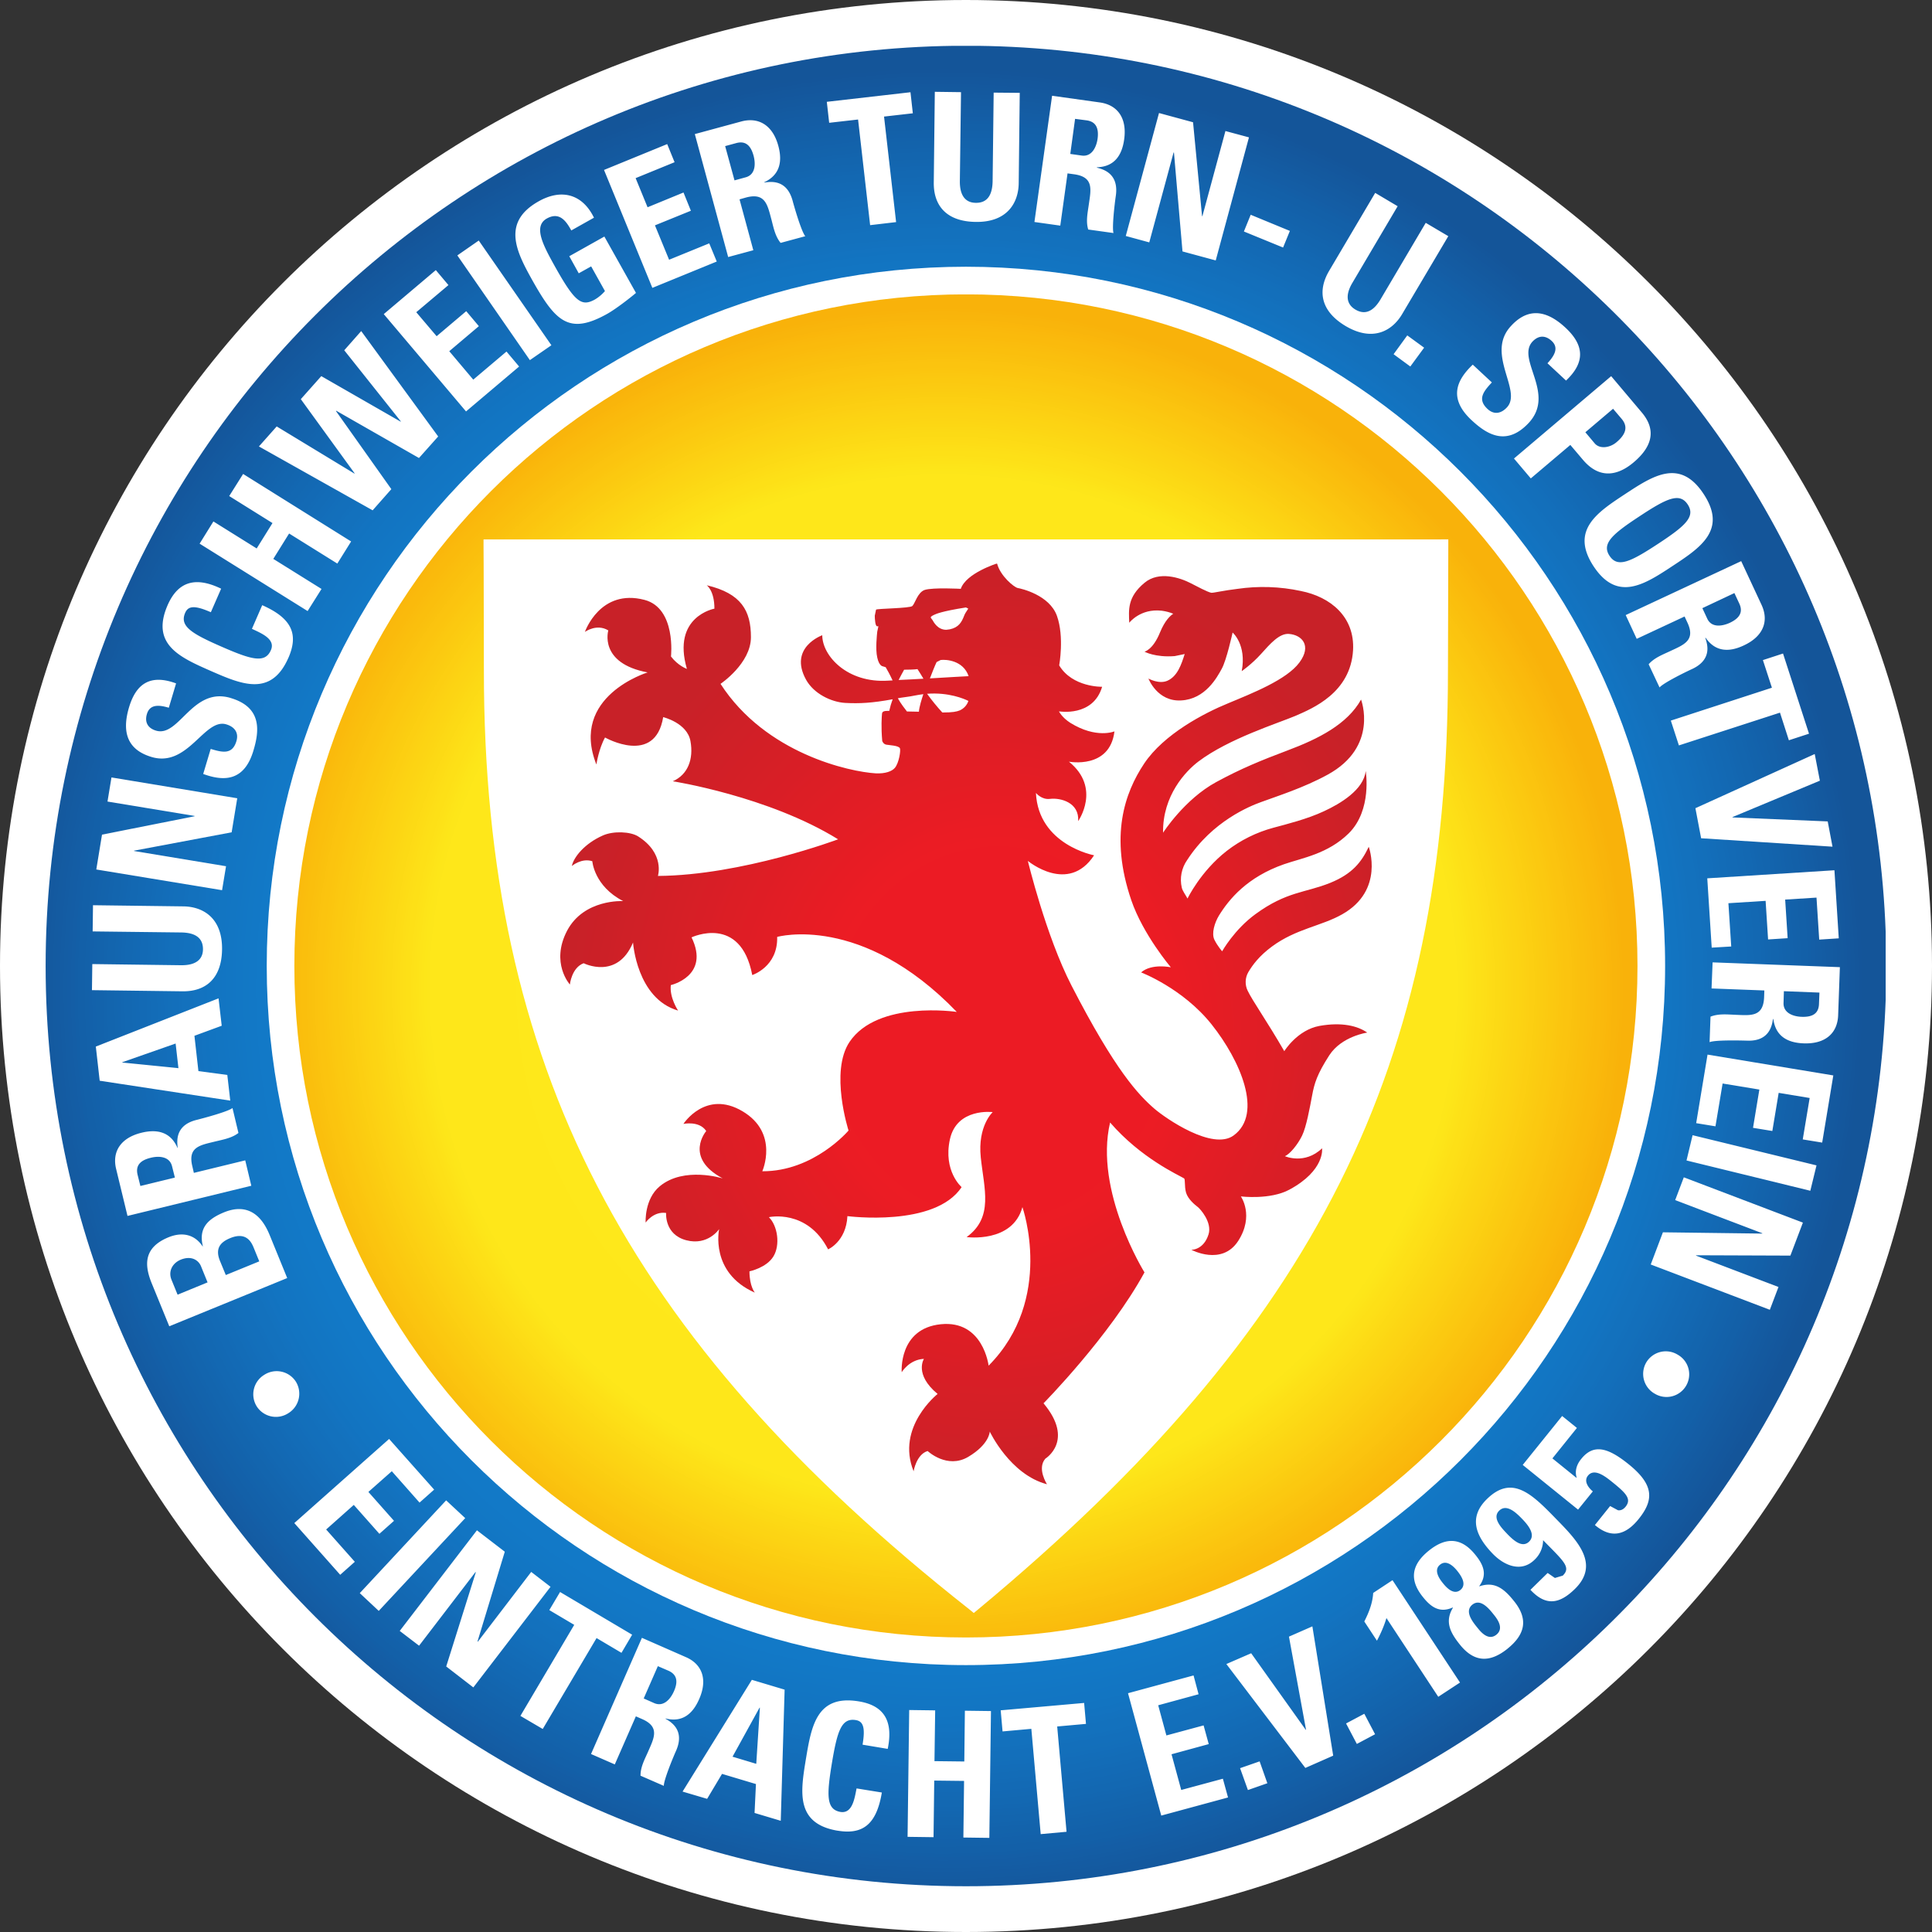
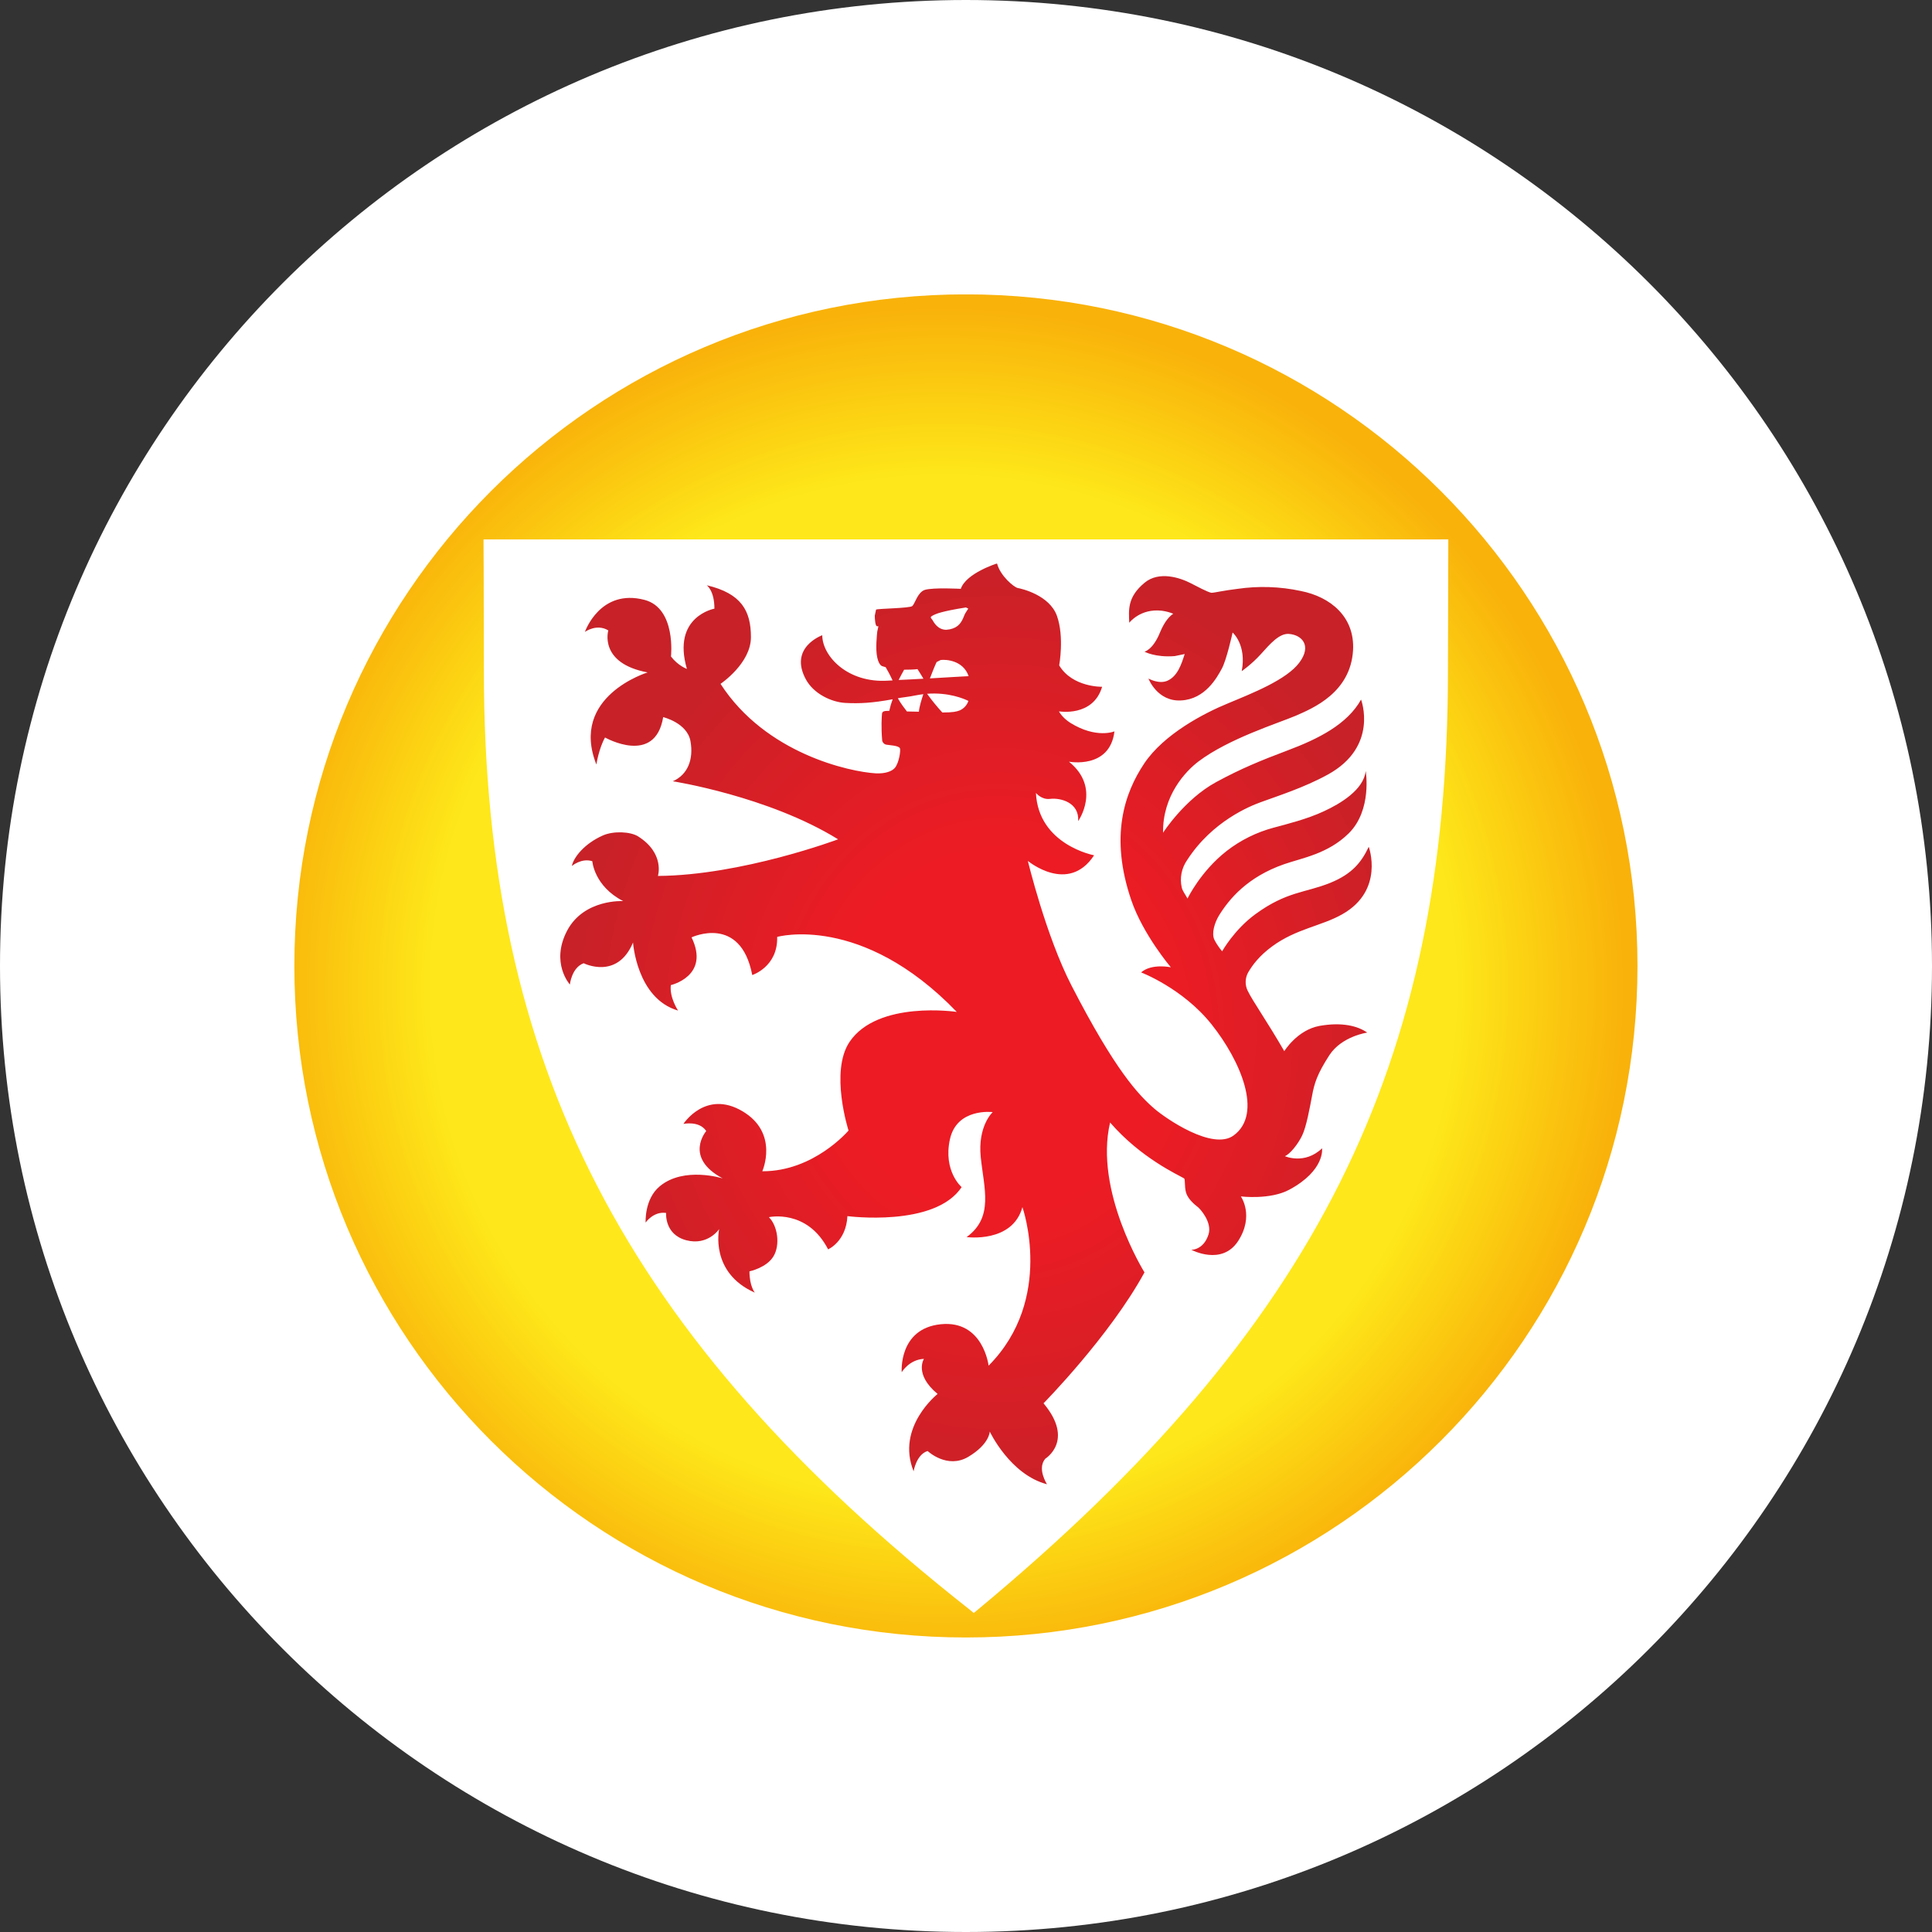
<svg xmlns="http://www.w3.org/2000/svg" width="50" height="50" viewBox="0 0 50 50">
  <rect x="0" y="0" width="50" height="50" fill="#333333" stroke="none" />
  <defs>
    <clipPath id="a">
-       <path d="M1.181 24.998c0 13.157 10.664 23.818 23.818 23.818 12.86 0 23.339-10.189 23.802-22.937v-1.762C48.338 11.373 37.858 1.184 24.999 1.184c-13.154 0-23.818 10.661-23.818 23.815m6.24.03c0-9.756 7.909-17.668 17.668-17.668s17.668 7.912 17.668 17.668-7.912 17.668-17.668 17.668S7.421 34.788 7.421 25.029z" fill="none" />
-     </clipPath>
+       </clipPath>
    <clipPath id="c">
      <path d="M7.618 24.998c0 9.602 7.782 17.38 17.38 17.38s17.38-7.779 17.38-17.38-7.781-17.38-17.38-17.38-17.38 7.782-17.38 17.38z" fill="none" />
    </clipPath>
    <clipPath id="e">
      <path fill="none" d="M13.977 13.991h21.704v24.805H13.977z" />
    </clipPath>
    <clipPath id="f">
      <path d="M24.862 15.239s-.709-.039-.927.027c-.188.061-.254.354-.324.418-.07.061-.92.064-.939.094l-.033.157c0 .079.012.273.061.273h.033l-.03.139c-.006.064-.051.448 0 .669.048.221.139.227.139.227l.079.024c.039.064.112.197.179.342l-.115.006c-1.057.07-1.705-.642-1.705-1.175 0 0-.878.312-.421 1.148.203.369.657.581 1.008.603.382.021.702.003 1.235-.094a2.102 2.102 0 00-.088.3h-.003c-.109 0-.179.003-.185.076-.006.073-.027.333.006.702 0 0 .024.082.106.097.082.015.312.021.351.091.027.054-.024.385-.13.509-.073.088-.245.154-.494.142-.669-.039-2.849-.506-4.018-2.316 0 0 .787-.527.787-1.208s-.245-1.132-1.145-1.344c0 0 .2.133.2.606 0 0-1.108.2-.712 1.559 0 0-.227-.079-.412-.321 0 0 .139-1.248-.684-1.465-1.154-.303-1.544.829-1.544.829s.303-.224.606-.039c0 0-.257.848 1.017 1.087 0 0-2.026.615-1.326 2.383 0 0 .061-.406.224-.699 0 0 1.296.739 1.505-.527 0 0 .621.148.706.621.085.472-.07.869-.457 1.039 0 0 2.471.385 4.278 1.502 0 0-2.489.933-4.663.948 0 0 .185-.581-.512-1.023-.194-.124-.636-.148-.914-.024-.472.209-.754.56-.802.79 0 0 .251-.215.53-.124 0 0 .045.645.799 1.032 0 0-1.017-.061-1.453.769-.433.83.073 1.39.073 1.39s.045-.436.357-.551c0 0 .869.442 1.278-.536 0 0 .094 1.45 1.166 1.762 0 0-.227-.336-.188-.66 0 0 1.023-.233.536-1.235 0 0 1.269-.603 1.571.975 0 0 .666-.212.645-.987 0 0 2.18-.621 4.648 1.941 0 0-2.044-.306-2.774.775-.518.769-.027 2.295-.027 2.295s-.896 1.06-2.232 1.054c0 0 .442-.987-.512-1.553s-1.529.327-1.529.327.412-.088.59.185c0 0-.59.684.427 1.226 0 0-1.002-.318-1.629.203-.403.333-.366.939-.366.939s.203-.297.53-.248c0 0-.048.557.521.706.563.148.851-.288.851-.288s-.248 1.126.924 1.644c0 0-.139-.164-.139-.551 0 0 .442-.091.621-.388.179-.294.109-.79-.118-1.014 0 0 .99-.221 1.532.833 0 0 .466-.2.5-.86 0 0 2.265.297 2.955-.751 0 0-.481-.412-.303-1.235.179-.824 1.108-.706 1.108-.706s-.394.357-.309 1.172c.085.814.339 1.55-.366 2.062 0 0 1.187.164 1.444-.775 0 0 .839 2.374-.875 4.103 0 0-.139-1.184-1.238-1.072-1.099.112-1.011 1.241-1.011 1.241s.194-.327.575-.345c0 0-.26.4.354.908 0 0-1.084.857-.621 2.001 0 0 .07-.436.363-.524 0 0 .503.475 1.051.151.551-.327.557-.654.557-.654s.524 1.114 1.481 1.363c0 0-.266-.406-.042-.663 0 0 .763-.466-.048-1.432 0 0 1.711-1.735 2.613-3.388 0 0-1.308-2.101-.89-3.879.799.924 1.768 1.357 1.911 1.444.042.021.006.2.055.372.051.17.23.315.297.366.067.048.382.4.285.712-.13.412-.445.4-.445.4s.787.424 1.211-.227c.424-.657.07-1.154.07-1.154s.76.094 1.257-.176c.927-.5.845-1.069.845-1.069-.454.433-.963.203-.963.203.127-.048.333-.3.445-.53s.2-.724.26-1.039c.058-.315.127-.548.445-1.042.321-.494.981-.587.981-.587-.245-.173-.657-.276-1.235-.173-.578.106-.911.654-.911.654-.463-.799-.815-1.29-.948-1.565a.513.513 0 01.018-.481c.115-.194.285-.421.612-.663.624-.46 1.278-.527 1.817-.833 1.102-.621.687-1.747.687-1.747-.188.397-.427.702-.996.933-.651.263-1.126.218-1.938.811-.548.4-.86.96-.86.96s-.112-.124-.197-.291c-.088-.17.006-.454.112-.63.263-.427.733-.999 1.687-1.332.472-.164 1.132-.266 1.674-.799.612-.606.439-1.614.439-1.614-.051.487-.66.848-1.081 1.042-.433.203-.96.333-1.308.427a3.425 3.425 0 00-1.208.6c-.681.533-1.014 1.232-1.014 1.232-.058-.106-.127-.194-.148-.279a.894.894 0 01.139-.718c.654-1.011 1.635-1.399 1.911-1.499.409-.151 1.111-.372 1.723-.709 1.332-.727.866-1.944.866-1.944-.354.636-1.096 1.014-1.905 1.317-.675.254-1.202.469-1.844.818-.821.445-1.375 1.311-1.375 1.311-.015-.966.59-1.599.92-1.847.784-.59 2.056-.987 2.507-1.178.445-.194 1.426-.597 1.49-1.699.048-.866-.587-1.381-1.35-1.532a4.635 4.635 0 00-1.65-.054c-.336.039-.618.106-.666.1-.085-.009-.406-.182-.542-.251-.266-.136-.811-.321-1.187-.009-.454.375-.409.712-.397 1.036 0 0 .285-.375.839-.312.112.015.212.042.3.079-.076.048-.215.173-.342.481-.185.457-.403.5-.403.5s.276.154.781.115l.26-.054c-.088.276-.188.578-.451.693-.221.094-.487-.058-.487-.058s.227.603.848.566c.624-.033.927-.596 1.048-.818.124-.218.282-.939.282-.939s.366.312.236.999c0 0 .257-.176.497-.442.239-.266.478-.542.727-.521.336.027.593.303.269.739-.33.448-1.229.799-1.847 1.057-.615.251-1.662.796-2.171 1.559-.506.76-.899 1.88-.333 3.537.303.887 1.023 1.735 1.023 1.735s-.497-.106-.769.133c0 0 1.078.409 1.823 1.344.745.936 1.338 2.31.575 2.873-.545.406-1.765-.442-2.047-.684-.415-.357-1.017-.987-2.153-3.194-.663-1.287-1.129-3.225-1.129-3.225s1.045.872 1.714-.145c0 0-1.441-.269-1.505-1.614 0 0 .145.182.363.154.276-.033.763.094.73.575 0 0 .606-.854-.239-1.538 0 0 1.06.203 1.178-.784 0 0-.469.197-1.142-.221-.218-.139-.294-.297-.294-.297s.884.154 1.117-.636c0 0-.769.018-1.111-.554 0 0 .136-.736-.058-1.281-.194-.542-.924-.706-1.014-.721-.094-.018-.454-.312-.536-.636 0 0-.799.248-.939.657m-.736.803c-.03-.054-.091-.064.039-.127.051-.024.191-.094.83-.194l.058.027c0 .024-.067.091-.103.185-.064.167-.142.306-.372.354l-.091.012c-.224 0-.324-.197-.36-.257m.108 1.093l.106-.054c.133-.018.584.006.724.418-.2.012-.566.03-1.002.058.054-.139.127-.327.173-.421m-.839.196h.015c.085 0 .248-.003.33-.015.033.051.1.154.154.248-.176.012-.457.024-.642.033.045-.085.097-.188.142-.266m.594.623c.56-.042.96.13 1.069.185a.409.409 0 01-.224.245c-.082.033-.179.054-.439.054h-.012a5.288 5.288 0 01-.394-.484m-.521.458c-.045-.058-.16-.203-.236-.342.103-.021.315-.042.436-.07.079-.015.154-.027.224-.036-.042.127-.106.33-.115.454-.073 0-.242-.003-.309-.006z" fill="none" />
    </clipPath>
    <radialGradient id="b" cx="-1832.632" cy="-1810.477" fx="-1832.632" fy="-1810.477" r="3.637" gradientTransform="matrix(6.548 0 0 -6.548 12024.516 -11829.457)" gradientUnits="userSpaceOnUse">
      <stop offset="0" stop-color="#127bc9" />
      <stop offset=".5" stop-color="#127bc9" />
      <stop offset=".625" stop-color="#127bc9" />
      <stop offset=".672" stop-color="#127bc9" />
      <stop offset=".711" stop-color="#127ac9" />
      <stop offset=".719" stop-color="#127ac8" />
      <stop offset=".734" stop-color="#1279c7" />
      <stop offset=".738" stop-color="#1279c7" />
      <stop offset=".742" stop-color="#1279c7" />
      <stop offset=".75" stop-color="#1278c6" />
      <stop offset=".758" stop-color="#1278c5" />
      <stop offset=".762" stop-color="#1277c5" />
      <stop offset=".766" stop-color="#1277c4" />
      <stop offset=".77" stop-color="#1276c4" />
      <stop offset=".773" stop-color="#1276c3" />
      <stop offset=".777" stop-color="#1276c3" />
      <stop offset=".781" stop-color="#1275c3" />
      <stop offset=".785" stop-color="#1275c2" />
      <stop offset=".789" stop-color="#1275c2" />
      <stop offset=".793" stop-color="#1274c1" />
      <stop offset=".797" stop-color="#1274c1" />
      <stop offset=".801" stop-color="#1273c0" />
      <stop offset=".805" stop-color="#1373c0" />
      <stop offset=".809" stop-color="#1372bf" />
      <stop offset=".812" stop-color="#1372be" />
      <stop offset=".816" stop-color="#1371bd" />
      <stop offset=".824" stop-color="#1371bd" />
      <stop offset=".828" stop-color="#1370bc" />
      <stop offset=".832" stop-color="#136fbb" />
      <stop offset=".836" stop-color="#136fbb" />
      <stop offset=".84" stop-color="#136fba" />
      <stop offset=".844" stop-color="#136eba" />
      <stop offset=".848" stop-color="#136db9" />
      <stop offset=".852" stop-color="#136db8" />
      <stop offset=".855" stop-color="#136cb7" />
      <stop offset=".859" stop-color="#136cb7" />
      <stop offset=".863" stop-color="#136bb6" />
      <stop offset=".867" stop-color="#136ab5" />
      <stop offset=".871" stop-color="#136ab5" />
      <stop offset=".875" stop-color="#1369b4" />
      <stop offset=".879" stop-color="#1369b3" />
      <stop offset=".883" stop-color="#1368b2" />
      <stop offset=".887" stop-color="#1368b2" />
      <stop offset=".891" stop-color="#1367b1" />
      <stop offset=".895" stop-color="#1366b0" />
      <stop offset=".898" stop-color="#1366af" />
      <stop offset=".902" stop-color="#1365ae" />
      <stop offset=".906" stop-color="#1365ae" />
      <stop offset=".91" stop-color="#1364ad" />
      <stop offset=".914" stop-color="#1363ac" />
      <stop offset=".918" stop-color="#1363ab" />
      <stop offset=".922" stop-color="#1362ab" />
      <stop offset=".926" stop-color="#1361aa" />
      <stop offset=".93" stop-color="#1361a9" />
      <stop offset=".934" stop-color="#1360a8" />
      <stop offset=".938" stop-color="#1360a8" />
      <stop offset=".941" stop-color="#135fa7" />
      <stop offset=".945" stop-color="#145ea6" />
      <stop offset=".949" stop-color="#145da5" />
      <stop offset=".953" stop-color="#145da4" />
      <stop offset=".957" stop-color="#145ca3" />
      <stop offset=".961" stop-color="#145ba2" />
      <stop offset=".965" stop-color="#145ba1" />
      <stop offset=".969" stop-color="#145aa0" />
      <stop offset=".973" stop-color="#14599f" />
      <stop offset=".977" stop-color="#14599e" />
      <stop offset=".98" stop-color="#14589e" />
      <stop offset=".984" stop-color="#14579d" />
      <stop offset=".988" stop-color="#14579c" />
      <stop offset=".992" stop-color="#14569b" />
      <stop offset=".996" stop-color="#14559a" />
      <stop offset="1" stop-color="#145599" />
    </radialGradient>
    <radialGradient id="d" cx="-1832.652" cy="-1810.477" fx="-1832.652" fy="-1810.477" r="2.699" gradientTransform="matrix(6.548 0 0 -6.548 12024.653 -11829.457)" gradientUnits="userSpaceOnUse">
      <stop offset="0" stop-color="#fee81b" />
      <stop offset=".5" stop-color="#fee81b" />
      <stop offset=".75" stop-color="#fee71a" />
      <stop offset=".754" stop-color="#fde61a" />
      <stop offset=".758" stop-color="#fde619" />
      <stop offset=".762" stop-color="#fde519" />
      <stop offset=".766" stop-color="#fde419" />
      <stop offset=".77" stop-color="#fde318" />
      <stop offset=".773" stop-color="#fde218" />
      <stop offset=".777" stop-color="#fde118" />
      <stop offset=".781" stop-color="#fde017" />
      <stop offset=".785" stop-color="#fde017" />
      <stop offset=".789" stop-color="#fddf17" />
      <stop offset=".793" stop-color="#fdde17" />
      <stop offset=".797" stop-color="#fddd16" />
      <stop offset=".801" stop-color="#fddc16" />
      <stop offset=".805" stop-color="#fddb16" />
      <stop offset=".809" stop-color="#fcda15" />
      <stop offset=".812" stop-color="#fcda15" />
      <stop offset=".816" stop-color="#fcd915" />
      <stop offset=".82" stop-color="#fcd815" />
      <stop offset=".824" stop-color="#fcd714" />
      <stop offset=".828" stop-color="#fcd614" />
      <stop offset=".832" stop-color="#fcd514" />
      <stop offset=".836" stop-color="#fcd414" />
      <stop offset=".84" stop-color="#fcd413" />
      <stop offset=".844" stop-color="#fcd313" />
      <stop offset=".848" stop-color="#fcd213" />
      <stop offset=".852" stop-color="#fcd113" />
      <stop offset=".855" stop-color="#fcd013" />
      <stop offset=".859" stop-color="#fccf12" />
      <stop offset=".863" stop-color="#fccf12" />
      <stop offset=".867" stop-color="#fbce11" />
      <stop offset=".871" stop-color="#fbcd11" />
      <stop offset=".875" stop-color="#fbcc11" />
      <stop offset=".879" stop-color="#fbcb11" />
      <stop offset=".883" stop-color="#fbca11" />
      <stop offset=".887" stop-color="#fbc910" />
      <stop offset=".891" stop-color="#fbc910" />
      <stop offset=".895" stop-color="#fbc810" />
      <stop offset=".898" stop-color="#fbc710" />
      <stop offset=".902" stop-color="#fbc60f" />
      <stop offset=".906" stop-color="#fbc50f" />
      <stop offset=".91" stop-color="#fbc40f" />
      <stop offset=".914" stop-color="#fbc40f" />
      <stop offset=".918" stop-color="#fbc30f" />
      <stop offset=".922" stop-color="#fac20e" />
      <stop offset=".926" stop-color="#fac10e" />
      <stop offset=".93" stop-color="#fac00e" />
      <stop offset=".934" stop-color="#fabf0d" />
      <stop offset=".938" stop-color="#fabf0d" />
      <stop offset=".941" stop-color="#fabe0d" />
      <stop offset=".945" stop-color="#fabd0d" />
      <stop offset=".949" stop-color="#fabc0d" />
      <stop offset=".953" stop-color="#fabb0c" />
      <stop offset=".957" stop-color="#faba0c" />
      <stop offset=".961" stop-color="#faba0c" />
      <stop offset=".965" stop-color="#fab90c" />
      <stop offset=".969" stop-color="#fab80c" />
      <stop offset=".973" stop-color="#fab70b" />
      <stop offset=".977" stop-color="#fab60b" />
      <stop offset=".98" stop-color="#f9b50b" />
      <stop offset=".984" stop-color="#f9b50b" />
      <stop offset=".988" stop-color="#f9b40b" />
      <stop offset=".992" stop-color="#f9b30a" />
      <stop offset=".996" stop-color="#f9b20a" />
      <stop offset="1" stop-color="#f9b20a" />
    </radialGradient>
    <radialGradient id="g" cx="-1817.31" cy="-1794.015" fx="-1817.31" fy="-1794.015" r="1.804" gradientTransform="matrix(6.225 0 0 -6.87 11338.517 -12298.108)" gradientUnits="userSpaceOnUse">
      <stop offset="0" stop-color="#ec1b24" />
      <stop offset=".25" stop-color="#ec1b24" />
      <stop offset=".344" stop-color="#ec1b24" />
      <stop offset=".383" stop-color="#ec1b24" />
      <stop offset=".398" stop-color="#ec1c24" />
      <stop offset=".406" stop-color="#ec1c24" />
      <stop offset=".414" stop-color="#eb1c24" />
      <stop offset=".43" stop-color="#eb1c24" />
      <stop offset=".438" stop-color="#ea1c24" />
      <stop offset=".445" stop-color="#ea1c24" />
      <stop offset=".453" stop-color="#e91c24" />
      <stop offset=".461" stop-color="#e81c24" />
      <stop offset=".477" stop-color="#e81c24" />
      <stop offset=".484" stop-color="#e71c24" />
      <stop offset=".492" stop-color="#e71c24" />
      <stop offset=".5" stop-color="#e61c24" />
      <stop offset=".508" stop-color="#e61c24" />
      <stop offset=".512" stop-color="#e51d24" />
      <stop offset=".516" stop-color="#e51d24" />
      <stop offset=".527" stop-color="#e41d24" />
      <stop offset=".539" stop-color="#e41d24" />
      <stop offset=".543" stop-color="#e41d25" />
      <stop offset=".547" stop-color="#e31d25" />
      <stop offset=".551" stop-color="#e31d25" />
      <stop offset=".555" stop-color="#e31d25" />
      <stop offset=".559" stop-color="#e31d25" />
      <stop offset=".562" stop-color="#e21d25" />
      <stop offset=".574" stop-color="#e21d25" />
      <stop offset=".586" stop-color="#e11d25" />
      <stop offset=".59" stop-color="#e11d25" />
      <stop offset=".594" stop-color="#e11d25" />
      <stop offset=".598" stop-color="#e01d25" />
      <stop offset=".602" stop-color="#e01d25" />
      <stop offset=".605" stop-color="#e01d25" />
      <stop offset=".609" stop-color="#df1d25" />
      <stop offset=".613" stop-color="#df1d25" />
      <stop offset=".625" stop-color="#df1d25" />
      <stop offset=".637" stop-color="#de1e25" />
      <stop offset=".645" stop-color="#dd1e25" />
      <stop offset=".652" stop-color="#dd1e25" />
      <stop offset=".66" stop-color="#dc1e25" />
      <stop offset=".668" stop-color="#dc1e25" />
      <stop offset=".676" stop-color="#dc1e25" />
      <stop offset=".684" stop-color="#db1e25" />
      <stop offset=".691" stop-color="#db1e26" />
      <stop offset=".699" stop-color="#da1e26" />
      <stop offset=".707" stop-color="#d91e26" />
      <stop offset=".715" stop-color="#d91e26" />
      <stop offset=".73" stop-color="#d81e26" />
      <stop offset=".738" stop-color="#d81e26" />
      <stop offset=".746" stop-color="#d71f26" />
      <stop offset=".754" stop-color="#d71f26" />
      <stop offset=".758" stop-color="#d61f26" />
      <stop offset=".762" stop-color="#d61f26" />
      <stop offset=".766" stop-color="#d61f26" />
      <stop offset=".777" stop-color="#d51f26" />
      <stop offset=".789" stop-color="#d51f26" />
      <stop offset=".793" stop-color="#d41f26" />
      <stop offset=".797" stop-color="#d41f26" />
      <stop offset=".801" stop-color="#d41f26" />
      <stop offset=".805" stop-color="#d41f26" />
      <stop offset=".809" stop-color="#d31f26" />
      <stop offset=".812" stop-color="#d31f26" />
      <stop offset=".824" stop-color="#d31f26" />
      <stop offset=".832" stop-color="#d21f27" />
      <stop offset=".84" stop-color="#d21f27" />
      <stop offset=".848" stop-color="#d11f27" />
      <stop offset=".855" stop-color="#d02027" />
      <stop offset=".863" stop-color="#d02027" />
      <stop offset=".879" stop-color="#cf2027" />
      <stop offset=".883" stop-color="#cf2027" />
      <stop offset=".887" stop-color="#cf2027" />
      <stop offset=".891" stop-color="#cf2027" />
      <stop offset=".895" stop-color="#ce2027" />
      <stop offset=".898" stop-color="#ce2027" />
      <stop offset=".902" stop-color="#ce2027" />
      <stop offset=".906" stop-color="#cd2027" />
      <stop offset=".91" stop-color="#cd2027" />
      <stop offset=".918" stop-color="#cc2027" />
      <stop offset=".926" stop-color="#cc2027" />
      <stop offset=".941" stop-color="#cb2027" />
      <stop offset=".945" stop-color="#cb2027" />
      <stop offset=".949" stop-color="#cb2027" />
      <stop offset=".953" stop-color="#cb2027" />
      <stop offset=".957" stop-color="#ca2027" />
      <stop offset=".965" stop-color="#ca2028" />
      <stop offset=".98" stop-color="#c92128" />
      <stop offset=".988" stop-color="#c92128" />
      <stop offset=".992" stop-color="#c82128" />
      <stop offset="1" stop-color="#c82128" />
    </radialGradient>
  </defs>
  <path d="M0 24.998C0 38.805 11.192 50 24.998 50S50 38.806 50 24.998 38.806 0 24.998 0 0 11.192 0 24.998" fill="#fff" />
  <g clip-path="url(#a)">
    <path d="M1.181 1.186v47.632h47.62V1.186H1.181z" fill="url(#b)" />
  </g>
  <g fill="#fff">
    <path d="M6.903 24.998c0 9.996 8.103 18.095 18.095 18.095s18.095-8.1 18.095-18.095S34.994 6.903 24.998 6.903 6.903 15.006 6.903 24.998" />
    <path d="M40.177 37.742l.633-.787-.382-.309-1.02 1.266 1.432 1.157.382-.472c-.112-.091-.242-.263-.127-.406.179-.224.503.064.663.191.336.273.466.418.312.612-.064.076-.127.1-.197.091l-.203-.109-.394.491c.43.369.805.251 1.129-.151.4-.494.406-.887-.254-1.42-.536-.433-.908-.539-1.229-.139-.115.139-.173.312-.118.484h-.012l-.615-.497zm-.569 3.403c.409.439.763.354 1.148-.021.651-.636.079-1.241-.469-1.799-.621-.639-1.142-1.178-1.802-.533-.5.487-.282.978.154 1.426.294.3.73.484 1.072.151a.702.702 0 00.224-.509c.527.539.733.699.509.917l-.203.061-.188-.13-.445.436zm-.609-1.456c-.136-.142-.394-.406-.2-.593.191-.188.442.058.581.2.136.139.385.412.194.6s-.439-.067-.575-.206m.019 2.975c.457-.369.539-.766.164-1.229-.245-.306-.491-.521-.896-.382l-.003-.006c.215-.294.112-.548-.1-.808-.36-.451-.76-.469-1.205-.109-.448.36-.515.754-.151 1.202.209.263.436.418.769.269l.006.006c-.221.363-.064.651.182.957.372.463.778.469 1.235.1m-1.751-2.171c.17-.139.354.045.451.167.1.127.248.345.076.487-.173.139-.357-.054-.457-.182-.097-.118-.239-.336-.07-.472m.835 1.036c.218-.176.445.118.563.266.115.142.248.357.061.509-.188.151-.369-.024-.481-.167-.121-.148-.36-.433-.142-.609m-2.468.93c.097-.182.185-.382.245-.584l1.341 2.038.563-.369-1.747-2.649-.5.33c-.015.266-.115.512-.23.739l.327.497zm-.8 2.144l.279.53.472-.251-.279-.53-.472.251zm-1.054 1.151l.721-.318-.539-3.346-.606.266.442 2.41-.006.003-1.414-1.983-.642.279 2.044 2.689zm-1.689.006l.203.566.503-.176-.2-.566-.506.176zm-.312.757l-.133-.484-1.078.291-.251-.924.963-.263-.133-.484-.963.26-.212-.781 1.045-.285-.13-.487-1.696.46.86 3.167 1.729-.469zm-5.883-2.253l.048.545.745-.067.242 2.725.669-.061-.242-2.725.745-.067-.048-.542-2.159.191zm-1.714 1.314l.018-1.314-.672-.009-.042 3.282.672.009.018-1.465.772.009-.018 1.465.672.009.042-3.282-.675-.009-.015 1.314-.772-.009zm-2.51 1.799c.621.103 1.005-.121 1.148-.987l-.654-.106c-.051.254-.106.657-.415.609-.372-.064-.36-.43-.224-1.26.139-.83.245-1.181.621-1.117.197.033.245.206.173.636l.651.109c.142-.69-.067-1.117-.745-1.229-1.093-.182-1.229.633-1.372 1.49-.139.848-.276 1.671.818 1.856m-2.102-1.73l-.615-.185.699-1.269h.009l-.094 1.453zm-1.272.905l.385-.645.878.263-.036.748.678.203.1-3.394-.848-.254-1.793 2.892.636.188zm-1.844-2.134l.16.07c.472.206.306.497.151.854-.088.197-.194.394-.191.612l.603.263c-.003-.148.233-.721.318-.911.236-.542-.148-.751-.276-.827l.003-.006c.43.109.702-.115.869-.5.227-.512.076-.905-.342-1.087l-1.139-.5-1.317 3.007.615.269.545-1.244zm.569-1.299l.273.118c.197.088.269.248.142.533-.085.194-.263.412-.509.306l-.273-.121.366-.836zm-2.531-1.92l-.279.469.645.382-1.393 2.356.578.339 1.393-2.353.645.382.276-.469-1.865-1.105zm-3.649 1.39l1.459-1.905.009.006-.766 2.437.702.542 1.998-2.604-.5-.385-1.381 1.805-.009-.006.706-2.322-.721-.554-1.998 2.604.5.382zm-1.044-.9l2.238-2.401-.494-.46-2.235 2.401.491.46zm-.997-.935l.378-.336-.742-.836.715-.636.663.748.378-.336-.663-.748.606-.536.718.812.378-.336-1.166-1.311-2.453 2.177 1.187 1.338zM42.824 36.068a.587.587 0 00.811-.203.583.583 0 00-.215-.805.588.588 0 00-.815.2.588.588 0 00.218.808m.531-5.009l2.253.857v.009l-2.571-.033-.315.833 3.082 1.172.224-.59-2.135-.812.003-.009 2.44.009.324-.854-3.082-1.172-.224.591zm.293-1.026l3.204.784.16-.657-3.207-.781-.157.654zm.249-.966l.5.082.185-1.108.951.157-.164.99.5.082.164-.987.802.133-.179 1.072.503.082.288-1.738-3.255-.539-.294 1.774zm1.765-3.434l-.006.176c-.021.518-.351.469-.745.454-.215-.009-.436-.033-.642.048l-.024.66c.139-.058.76-.045.969-.039.593.024.648-.415.672-.56h.009c.058.442.363.615.784.63.563.021.875-.263.893-.724l.045-1.248-3.294-.124-.027.675 1.366.052zm1.426.055l-.012.3c-.009.215-.133.339-.448.327-.209-.006-.481-.094-.469-.363l.009-.3.92.036zm-2.789-1.163l.506-.03-.073-1.12.963-.061.064.999.506-.033-.064-.999.811-.051.07 1.087.506-.033-.112-1.762-3.291.209.115 1.796zm-.421-3.609l.148.778 3.4.218-.124-.654-2.462-.103-.003-.009 2.262-.942-.133-.69-3.088 1.402zm2.268-4.003l-.521.17.233.715-2.616.851.209.642 2.616-.848.23.715.521-.17-.672-2.074zm-2.549-.96l.073.157c.221.469-.097.578-.454.745-.194.091-.403.17-.548.336l.282.6c.097-.115.654-.391.845-.478.536-.251.385-.663.339-.805l.009-.003c.251.366.606.378.984.2.512-.236.657-.633.463-1.051l-.527-1.132-2.989 1.396.285.615 1.238-.578zm1.29-.605l.127.273c.091.197.039.363-.245.497-.191.088-.472.136-.584-.106l-.127-.273.83-.391zm-3.643-.691c.615.93 1.317.469 2.038-.006.727-.478 1.423-.936.808-1.868-.612-.93-1.308-.472-2.035.006-.721.475-1.423.936-.811 1.868m.412-.272c-.209-.315.07-.56.775-1.023.706-.466 1.039-.624 1.248-.306.209.318-.07.56-.775 1.023-.706.463-1.039.624-1.248.306m-2.474-2.519l.436.515 1.023-.866.324.382c.512.606 1.036.306 1.32.064.46-.391.6-.824.2-1.293l-.787-.933-2.516 2.132zm2.565-1.287l.221.26c.197.233.07.436-.136.609-.17.142-.43.179-.56.027l-.242-.288.718-.609zm-2.183.366c.706-.76-.327-1.644.097-2.104.157-.167.336-.167.497-.018.2.185.058.397-.109.578l.481.448c.503-.475.469-.917-.012-1.366-.603-.563-1.063-.427-1.411-.048-.672.718.3 1.671-.106 2.107-.151.164-.336.197-.503.042-.273-.254-.1-.457.112-.687l-.494-.46c-.415.394-.642.869-.03 1.438.378.351.893.696 1.478.07M36.42 8.68l-.354.487.433.318.357-.487-.436-.318zm.478-2.913l-1.166 1.974c-.185.315-.403.421-.657.269-.212-.127-.279-.351-.07-.699l1.166-1.974-.581-.345-1.19 2.014c-.318.536-.209 1.057.43 1.435.712.418 1.211.109 1.459-.315l1.193-2.014-.584-.345zm-4.53-.209l-.176.433 1.014.415.176-.43-1.014-.418zm-2.625.715l.63-2.328.009.003.221 2.559.86.233.86-3.185-.609-.164-.596 2.204-.009-.003-.233-2.428-.881-.239-.86 3.182.609.166zm-2.116-1.786l.176.024c.512.073.43.397.375.784-.03.215-.079.433-.015.645l.654.091c-.042-.145.03-.76.061-.969.082-.587-.348-.684-.491-.724v-.009c.445-.012.648-.3.706-.718.079-.557-.173-.896-.63-.96l-1.235-.173-.457 3.267.669.094.188-1.353zm.196-1.411l.3.039c.212.03.324.167.282.478-.03.209-.145.469-.409.433l-.297-.042.124-.908zm-2.107-.679l-.027 2.292c-.006.366-.142.566-.439.56-.245-.003-.415-.164-.409-.569l.03-2.295-.678-.009-.027 2.341c-.009.621.345 1.017 1.087 1.026.824.012 1.105-.506 1.111-.999l.027-2.341-.675-.006zm-4.318.239l.061.542.748-.085.312 2.734.672-.079-.312-2.731.745-.085-.061-.545-2.165.248zm-2.259 2.523l.17-.048c.503-.133.554.197.657.575.054.209.097.43.236.6l.639-.173c-.097-.115-.273-.712-.327-.914-.154-.575-.587-.494-.736-.475l-.003-.006c.406-.188.478-.533.369-.939-.145-.542-.512-.754-.957-.636l-1.205.327.863 3.182.651-.176-.357-1.317zm-.372-1.378l.291-.079c.206-.054.363.024.445.33.054.203.054.487-.206.557l-.288.079-.242-.887zm-.218 2.986l-.194-.469-1.039.424-.366-.89.93-.378-.191-.472-.93.382-.309-.754 1.008-.412-.191-.469-1.635.669 1.251 3.052 1.665-.681zm-3.177-1.133c-.303-.621-.848-.751-1.426-.427-.966.539-.587 1.296-.182 2.023.612 1.093.957 1.447 1.95.893.236-.133.603-.421.745-.542l-.818-1.459-.908.509.245.442.321-.179.357.639a1.066 1.066 0 01-.26.218c-.339.188-.512.076-1.017-.824-.312-.56-.593-1.066-.227-1.272.312-.173.487.039.633.309l.587-.33zM14.27 8.935l-1.88-2.71-.554.385 1.877 2.71.557-.385zm-.835.551l-.327-.388-.86.727-.621-.736.766-.648-.327-.388-.766.648-.527-.621.833-.702-.327-.388-1.347 1.139 2.129 2.519 1.375-1.163zm-3.791 3.721l.484-.548-1.432-2.02.006-.009 2.141 1.223.497-.557-1.992-2.728-.439.497 1.465 1.841-.006.006-2.053-1.178-.53.596 1.393 1.92-.006.006-2.011-1.22-.46.518 2.943 1.653zm-3.001.987l-1.12-.699-.357.575 2.795 1.744.36-.572-1.248-.778.409-.657 1.248.778.357-.572-2.795-1.747-.36.572 1.12.699-.409.657zm.821 2.831c.251-.578.13-1.008-.678-1.363l-.266.612c.236.112.618.263.491.551-.151.351-.506.248-1.281-.091s-1.09-.53-.936-.878c.082-.185.26-.188.663-.012l.266-.609c-.639-.309-1.105-.209-1.384.424-.445 1.02.318 1.353 1.117 1.705.79.345 1.559.681 2.007-.339m-1.492 1.039c-.996-.297-1.332 1.023-1.932.845-.218-.064-.3-.224-.236-.433.079-.263.33-.23.566-.16l.188-.63c-.648-.239-1.029-.012-1.217.618-.236.79.088 1.139.584 1.287.942.279 1.366-1.014 1.932-.845.215.064.327.215.263.433-.106.357-.363.294-.666.203l-.194.648c.539.197 1.066.191 1.302-.612.148-.494.227-1.111-.59-1.353m-.121 4.353l-2.38-.394v-.009l2.525-.475.145-.881-3.255-.539-.103.624 2.253.372v.009L2.64 21.6l-.148.902 3.255.536.103-.621zm-3.452 1.687l2.295.027c.363.006.563.142.56.439-.003.245-.167.415-.572.409l-2.292-.03-.009.675 2.338.03c.621.009 1.02-.345 1.029-1.087.009-.824-.506-1.105-.999-1.111l-2.341-.03-.009.678zm2.147 2.9l.073.639-1.45-.145-.003-.009 1.381-.484zm1.338.815l-.748-.1-.103-.914.706-.26-.082-.709-3.176 1.248.1.884 3.379.515-.076-.663zm-.866 2.534l-.039-.17c-.124-.506.209-.548.59-.642.209-.051.43-.088.603-.221l-.154-.645c-.121.094-.721.254-.924.306-.578.139-.509.575-.494.724h-.006c-.176-.409-.521-.491-.93-.391-.545.133-.766.494-.657.939l.294 1.214 3.204-.781-.157-.657-1.329.324zm-1.384.339l-.073-.294c-.048-.209.036-.363.342-.436.203-.051.487-.042.551.221l.073.291-.893.218zm3.349 1.278c-.109-.266-.412-.911-1.184-.596-.421.173-.663.409-.548.878l-.006.003c-.206-.312-.53-.379-.881-.236-.651.266-.63.718-.436 1.193l.454 1.111 3.052-1.248-.451-1.105zm-2.386 1.535l-.157-.385c-.088-.212.015-.427.239-.521.297-.118.469.033.524.17l.17.418-.775.318zm1.248-.508l-.151-.366c-.127-.312-.003-.481.266-.59.427-.176.554.121.609.254l.142.348-.866.354zm.996 2.582a.59.59 0 00-.197.815.589.589 0 00.818.179.592.592 0 00.197-.815.59.59 0 00-.818-.179" />
  </g>
  <g clip-path="url(#c)">
    <path d="M7.618 7.62v34.761h34.761V7.62H7.618z" fill="url(#d)" />
  </g>
  <path d="M37.298 13.96H12.514v.185l.003.463c.003.648.006 1.838.006 2.746 0 10.223 3.64 17.262 12.563 24.296l.115.094.118-.097c8.748-7.267 12.154-14.077 12.154-24.293 0-.182.006-2.783.009-3.21v-.185h-.185z" fill="#fff" />
  <g clip-path="url(#e)">
    <g clip-path="url(#f)">
      <path d="M14.243 14.588v23.826h21.592V14.588H14.243z" fill="url(#g)" />
    </g>
  </g>
</svg>